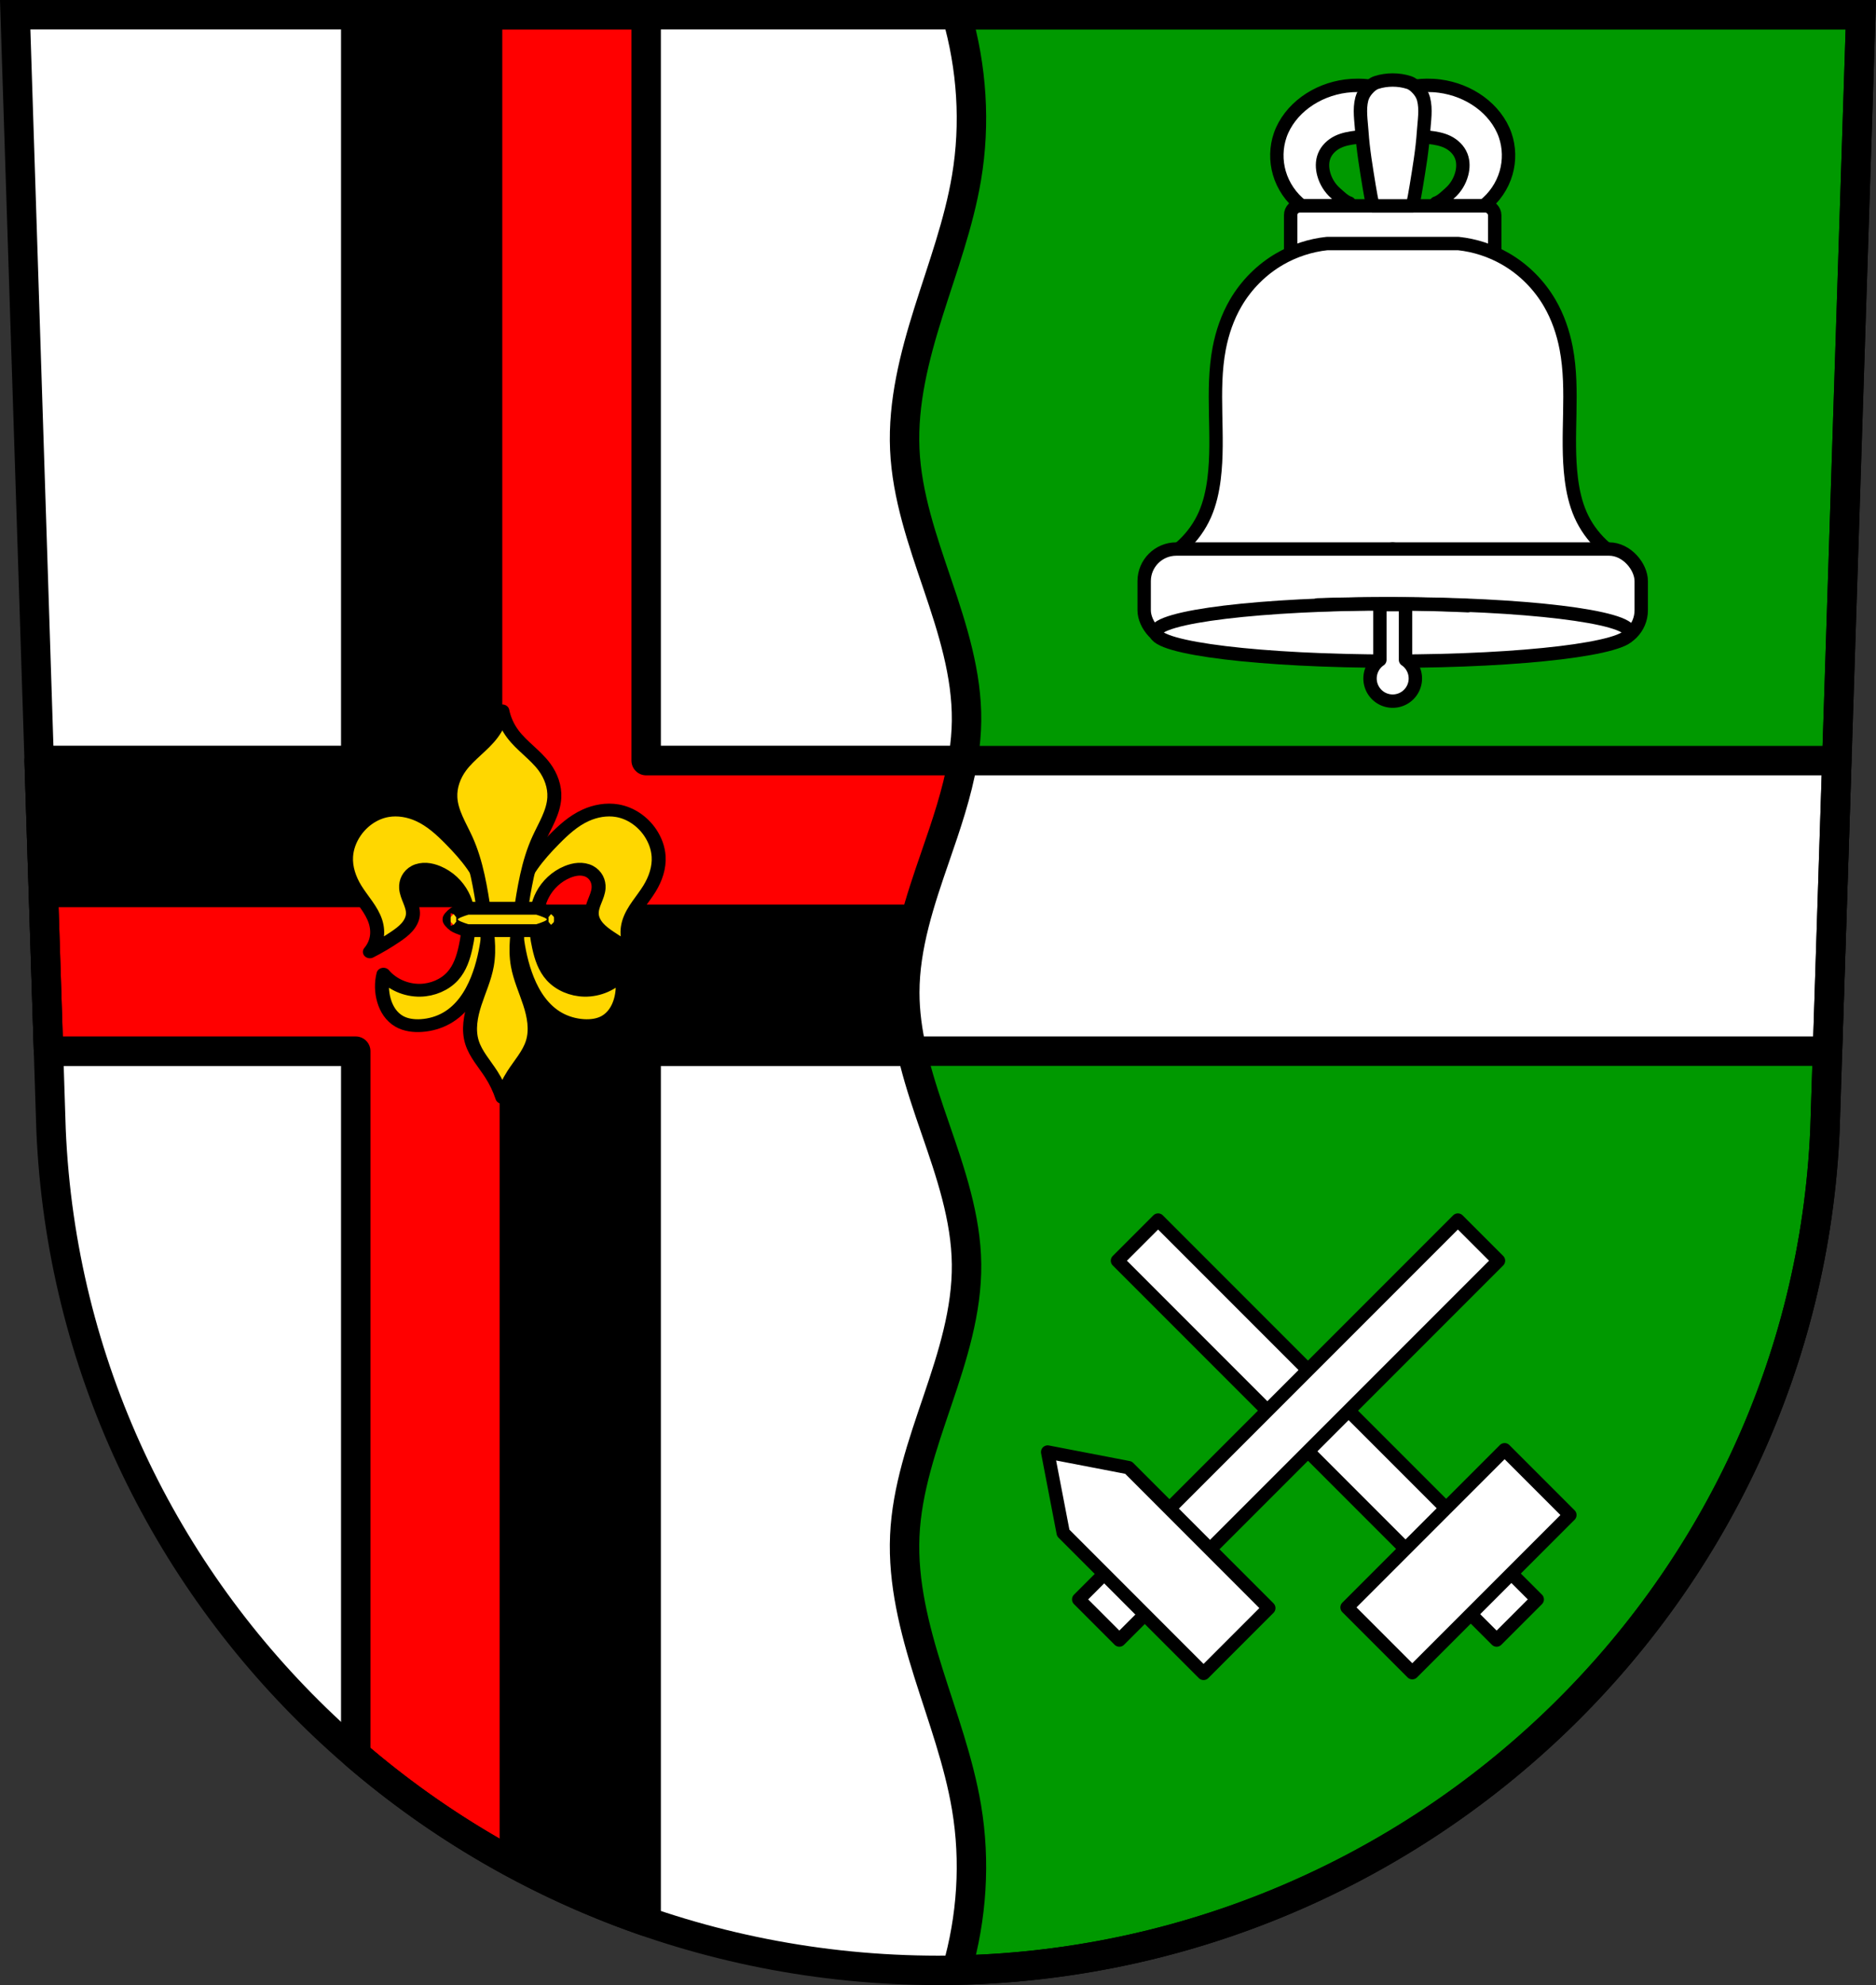
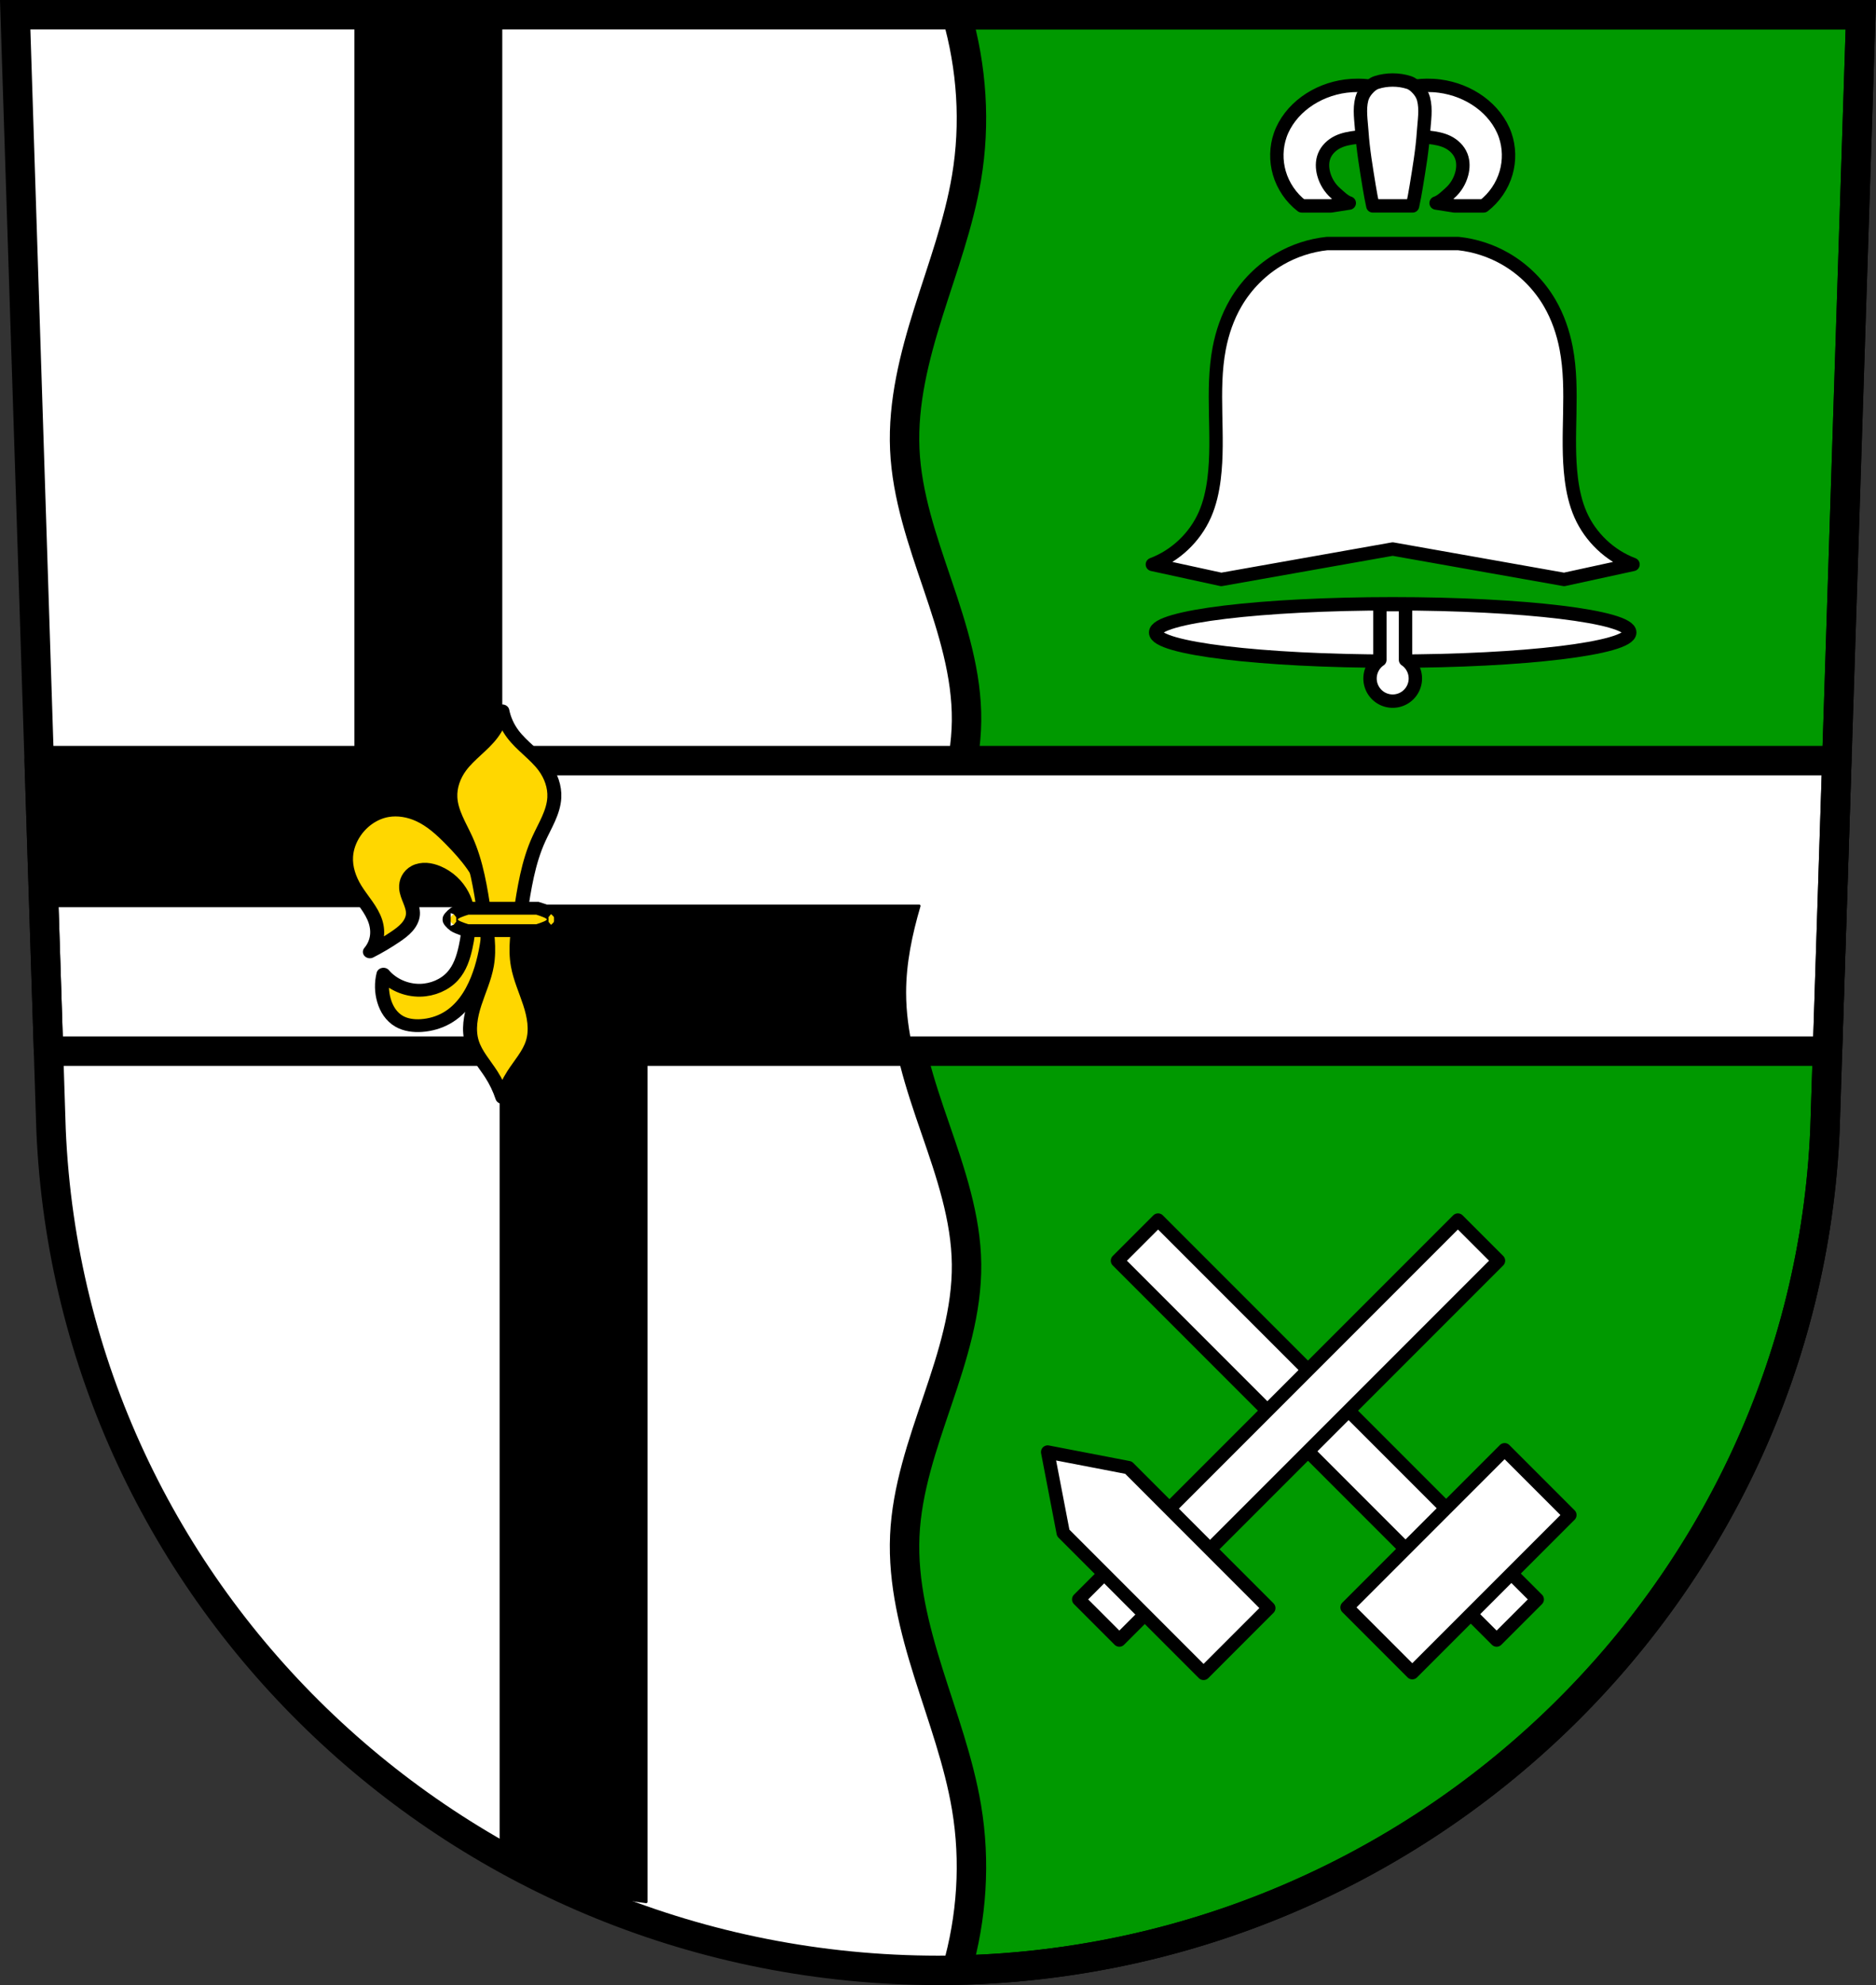
<svg xmlns="http://www.w3.org/2000/svg" xmlns:ns1="http://www.inkscape.org/namespaces/inkscape" xmlns:ns2="http://sodipodi.sourceforge.net/DTD/sodipodi-0.dtd" width="197.932mm" height="209.344mm" viewBox="0 0 701.334 741.769" id="svg13218" version="1.1" ns1:version="0.91 r13725" ns2:docname="DEU Niedersteinebach COA.svg">
  <rect x="0" y="0" width="701.334" height="741.769" fill="#333333" stroke="none" />
  <defs id="defs13220">
    <ns1:path-effect effect="spiro" id="path-effect15882" is_visible="true" />
    <ns1:path-effect effect="spiro" id="path-effect15861" is_visible="true" />
    <ns1:path-effect effect="spiro" id="path-effect15857" is_visible="true" />
    <ns1:path-effect effect="spiro" id="path-effect15851" is_visible="true" />
    <ns1:path-effect effect="spiro" id="path-effect15820" is_visible="true" />
    <ns1:path-effect effect="spiro" id="path-effect14137" is_visible="true" />
    <ns1:path-effect effect="spiro" id="path-effect14133" is_visible="true" />
    <ns1:path-effect effect="spiro" id="path-effect13980" is_visible="true" />
    <ns1:path-effect effect="spiro" id="path-effect15820-9" is_visible="true" />
    <ns1:path-effect effect="spiro" id="path-effect15882-3" is_visible="true" />
  </defs>
  <ns2:namedview id="base" pagecolor="#ffffff" bordercolor="#666666" borderopacity="1.0" ns1:pageopacity="0.0" ns1:pageshadow="2" ns1:zoom="0.72791443" ns1:cx="350.66704" ns1:cy="370.84588" ns1:document-units="px" ns1:current-layer="layer1" showgrid="false" ns1:window-width="1366" ns1:window-height="745" ns1:window-x="-8" ns1:window-y="-8" ns1:window-maximized="1" fit-margin-top="0" fit-margin-left="0" fit-margin-right="0" fit-margin-bottom="0" ns1:snap-midpoints="true" ns1:snap-smooth-nodes="true" ns1:object-nodes="true" ns1:snap-nodes="false" ns1:object-paths="true" />
  <g ns1:label="Ebene 1" ns1:groupmode="layer" id="layer1" transform="translate(-21.732,-48.741)">
    <path style="fill:#ffffff;fill-rule:evenodd;stroke:none;stroke-width:11;stroke-opacity:1" ns1:connector-curvature="0" d="M 27.412,54.241 40.81,470.865 c 7.415,175.25 153.92,314.046 331.589,314.144 177.51,-0.215 324.069,-139.061 331.589,-314.144 l 13.398,-416.624 -344.979,0 z" id="path10563-0-2" />
    <path style="fill:#009900;fill-rule:evenodd;stroke:#000000;stroke-width:11;stroke-linecap:round;stroke-linejoin:miter;stroke-miterlimit:4;stroke-dasharray:none;stroke-opacity:1;fill-opacity:1" d="M 357.648 5.5 C 363.347 25.196 364.734 46.149 361.336 66.375 C 358.448 83.562 352.319 100.003 347.09 116.627 C 341.861 133.251 337.472 150.469 338.246 167.879 C 339.02 185.288 344.906 202.003 350.504 218.506 C 356.101 235.008 361.528 251.956 361.336 269.381 C 361.143 286.812 355.342 303.632 349.65 320.109 C 343.959 336.586 338.246 353.453 338.246 370.885 C 338.246 388.317 343.959 405.183 349.65 421.66 C 355.342 438.137 361.143 454.956 361.336 472.387 C 361.528 489.812 356.101 506.759 350.504 523.262 C 344.906 539.764 339.02 556.482 338.246 573.891 C 337.472 591.301 341.861 608.518 347.09 625.143 C 352.319 641.767 358.448 658.208 361.336 675.395 C 364.729 695.591 363.352 716.512 357.674 736.184 C 532.018 732.38 674.835 594.899 682.256 422.125 L 695.654 5.5 L 357.648 5.5 z " transform="translate(21.732,48.741)" id="path13978" />
    <g id="g15927" transform="translate(3.657,0)">
      <path ns1:connector-curvature="0" id="path15855" d="m 525.895,80.628 c -1.592,-0.012 -3.185,0.084 -4.764,0.293 -5.405,0.716 -10.646,2.753 -15.039,5.982 -4.222,3.104 -7.67,7.359 -9.4,12.305 -1.587,4.537 -1.682,9.57 -0.342,14.186 1.405,4.839 4.384,9.209 8.375,12.285 l 10.938,0 6.834,-1.068 c -1.883,-0.598 -3.64,-2.393 -5.125,-3.697 -2.145,-1.884 -3.706,-4.419 -4.443,-7.178 -0.583,-2.183 -0.647,-4.557 0.17,-6.664 0.909,-2.346 2.864,-4.203 5.129,-5.299 2.125,-1.028 4.493,-1.428 6.836,-1.709 3.25,-0.389 6.524,-0.55 9.797,-0.521 l -1.08,-17.938 c -2.578,-0.63 -5.231,-0.956 -7.885,-0.977 z m 25.664,0 c -2.654,0.021 -5.307,0.347 -7.885,0.977 l -1.08,17.938 c 3.273,-0.029 6.547,0.132 9.797,0.521 2.343,0.281 4.711,0.681 6.836,1.709 2.265,1.096 4.219,2.953 5.129,5.299 0.817,2.107 0.753,4.481 0.17,6.664 -0.737,2.758 -2.298,5.294 -4.443,7.178 -1.485,1.304 -3.242,3.099 -5.125,3.697 l 6.834,1.068 10.938,0 c 3.991,-3.076 6.97,-7.446 8.375,-12.285 1.34,-4.615 1.245,-9.649 -0.342,-14.186 -1.73,-4.946 -5.178,-9.201 -9.4,-12.305 -4.393,-3.23 -9.634,-5.267 -15.039,-5.982 -1.579,-0.209 -3.171,-0.305 -4.764,-0.293 z" style="fill:#ffffff;fill-rule:evenodd;stroke:#000000;stroke-width:5;stroke-linecap:butt;stroke-linejoin:round;stroke-miterlimit:4;stroke-dasharray:none;stroke-opacity:1" />
-       <rect rx="3.418" ry="3.418" y="125.678" x="500.581" height="19.825" width="76.294" id="rect15853" style="opacity:1;fill:#ffffff;fill-opacity:1;fill-rule:nonzero;stroke:#000000;stroke-width:5;stroke-linecap:round;stroke-linejoin:round;stroke-miterlimit:4;stroke-dasharray:none;stroke-dashoffset:0;stroke-opacity:1" />
      <path ns2:nodetypes="aaaascccsaaaaa" ns1:connector-curvature="0" id="path15880" d="m 532.666,79.565 c -1.35,0.436 -2.481,1.44 -3.412,2.481 -0.935,1.045 -1.703,2.297 -2.057,3.636 -1.045,3.952 -0.27,8.167 0,12.237 0.457,6.877 1.629,13.695 2.734,20.503 0.394,2.429 0.85,4.849 1.367,7.256 l 7.43,0 7.428,0 c 0.517,-2.407 0.973,-4.828 1.367,-7.256 1.105,-6.808 2.278,-13.626 2.734,-20.503 0.27,-4.071 1.045,-8.285 0,-12.237 -0.354,-1.338 -1.122,-2.591 -2.057,-3.636 -0.931,-1.041 -2.063,-2.045 -3.412,-2.481 -3.833,-1.238 -8.29,-1.238 -12.123,0 z" style="fill:#ffffff;fill-rule:evenodd;stroke:#000000;stroke-width:5;stroke-linecap:butt;stroke-linejoin:round;stroke-miterlimit:4;stroke-dasharray:none;stroke-opacity:1" />
    </g>
    <path style="opacity:1;fill:#ffffff;fill-opacity:1;fill-rule:nonzero;stroke:#000000;stroke-width:11;stroke-linecap:round;stroke-linejoin:round;stroke-miterlimit:4;stroke-dasharray:none;stroke-dashoffset:0;stroke-opacity:1" d="M 14.643 284.219 L 18.135 392.789 L 683.199 392.789 L 686.691 284.219 L 14.643 284.219 z " transform="translate(21.732,48.741)" id="rect14031" />
-     <path style="opacity:1;fill:#ff0000;fill-opacity:1;fill-rule:nonzero;stroke:#000000;stroke-width:11;stroke-linecap:round;stroke-linejoin:round;stroke-miterlimit:4;stroke-dasharray:none;stroke-dashoffset:0;stroke-opacity:1" d="M 132.992 5.5 L 132.992 284.219 L 14.643 284.219 L 18.135 392.789 L 132.992 392.789 L 132.992 655.668 C 164.555 682.799 201.327 704.118 241.562 718.002 L 241.562 392.789 L 340.902 392.789 C 339.282 385.58 338.246 378.284 338.246 370.885 C 338.246 353.453 343.959 336.586 349.65 320.109 C 353.711 308.353 357.816 296.421 359.912 284.219 L 241.562 284.219 L 241.562 5.5 L 132.992 5.5 z " transform="translate(21.732,48.741)" id="rect14031-8" />
    <path style="fill:none;fill-rule:evenodd;stroke:#000000;stroke-width:11;stroke-opacity:1" ns1:connector-curvature="0" d="M 27.412,54.241 40.81,470.865 c 7.415,175.25 153.92,314.046 331.589,314.144 177.51,-0.215 324.069,-139.061 331.589,-314.144 l 13.398,-416.624 -344.979,0 z" id="path10563-0" />
    <path style="fill:none;fill-rule:evenodd;stroke:#000000;stroke-width:1px;stroke-linecap:butt;stroke-linejoin:miter;stroke-opacity:1" d="M 154.724,332.96 263.295,441.53" id="path14131" ns1:path-effect="#path-effect14133" ns1:original-d="M 154.72447,332.95981 263.29478,441.53012" ns1:connector-curvature="0" />
    <path style="opacity:1;fill:#000000;fill-opacity:1;fill-rule:nonzero;stroke:#000000;stroke-width:1;stroke-linecap:round;stroke-linejoin:round;stroke-miterlimit:4;stroke-dasharray:none;stroke-dashoffset:0;stroke-opacity:1" d="m 132.992,5.5 0,278.719 -118.35,0 1.746,54.285 170.889,0 0,-333.004 z m 54.285,333.004 0,355.119 c 8.373,4.696 16.963,9.052 25.764,13.029 l 28.521,4 0,-317.863 99.34,0 c -1.62,-7.209 -2.656,-14.505 -2.656,-21.904 0,-11.005 2.282,-21.783 5.393,-32.381 z" id="rect14139" transform="translate(21.732,48.741)" ns1:connector-curvature="0" ns2:nodetypes="cccccccccccccscc" />
    <rect style="opacity:1;fill:#ffffff;fill-opacity:1;fill-rule:nonzero;stroke:#000000;stroke-width:5;stroke-linecap:round;stroke-linejoin:round;stroke-miterlimit:4;stroke-dasharray:none;stroke-dashoffset:0;stroke-opacity:1" id="rect9364" width="21.48" height="200.484" x="35.332" y="-878.928" transform="matrix(-0.707,0.707,-0.707,-0.707,0,0)" />
    <rect style="opacity:1;fill:#ffffff;fill-opacity:1;fill-rule:nonzero;stroke:#000000;stroke-width:5;stroke-linecap:round;stroke-linejoin:round;stroke-miterlimit:4;stroke-dasharray:none;stroke-dashoffset:0;stroke-opacity:1" id="rect9366" width="83.318" height="34.499" x="4.413" y="-865.259" transform="matrix(-0.707,0.707,-0.707,-0.707,0,0)" />
    <rect style="opacity:1;fill:#ffffff;fill-opacity:1;fill-rule:nonzero;stroke:#000000;stroke-width:5;stroke-linecap:round;stroke-linejoin:round;stroke-miterlimit:4;stroke-dasharray:none;stroke-dashoffset:0;stroke-opacity:1" id="rect9364-5" width="21.48" height="200.484" x="-779.18" y="-156.56" transform="matrix(-0.707,-0.707,0.707,-0.707,0,0)" />
    <path style="opacity:1;fill:#ffffff;fill-opacity:1;fill-rule:nonzero;stroke:#000000;stroke-width:5;stroke-linecap:round;stroke-linejoin:round;stroke-miterlimit:4;stroke-dasharray:none;stroke-dashoffset:0;stroke-opacity:1" d="m 471.673,674.029 24.389,-24.4 -52.459,-52.484 -30.206,-5.82 5.817,30.22 52.459,52.484 z" id="rect9366-8" ns1:connector-curvature="0" />
    <g id="g15808" transform="matrix(0.498,0,0,0.456,748.741,267.211)" style="stroke:#000000;stroke-width:10.492;stroke-miterlimit:4;stroke-dasharray:none;stroke-opacity:1">
      <path style="fill:#ffd700;fill-rule:evenodd;stroke:#000000;stroke-width:10.492;stroke-linejoin:round;stroke-miterlimit:4;stroke-dasharray:none;stroke-opacity:1" ns1:connector-curvature="0" d="m -1171.993,319.175 c -1.632,7.119 -1.485,14.639 0.425,21.688 0.916,3.382 2.24,6.671 4.133,9.619 1.892,2.949 4.367,5.552 7.349,7.391 4.884,3.01 10.863,3.818 16.585,3.402 6.59,-0.479 13.07,-2.511 18.711,-5.954 11.47,-7 18.76,-19.279 23.389,-31.894 4.311,-11.749 6.7,-24.13 8.08,-36.572 1.21,-10.906 1.641,-22.06 -0.851,-32.745 -4.03,-17.283 -15.323,-31.905 -27.22,-45.08 -6.988,-7.739 -14.482,-15.336 -23.814,-19.987 -7.324,-3.65 -15.772,-5.336 -23.814,-3.827 -10.27,1.926 -19.16,8.982 -24.665,17.861 -3.654,5.888 -5.975,12.644 -6.379,19.562 -0.536,9.185 2.306,18.339 6.804,26.366 5.106,9.113 12.407,17.18 15.309,27.22 1.234,4.267 1.615,8.808 0.851,13.183 -0.728,4.167 -2.497,8.149 -5.103,11.482 6.635,-3.693 13.03,-7.815 19.14,-12.332 3.121,-2.31 6.193,-4.749 8.648,-7.757 2.454,-3.01 4.273,-6.655 4.535,-10.529 0.253,-3.728 -0.929,-7.392 -2.206,-10.904 -1.277,-3.512 -2.68,-7.05 -2.897,-10.784 -0.155,-2.666 0.319,-5.381 1.477,-7.786 1.158,-2.406 3.01,-4.491 5.327,-5.822 2.49,-1.431 5.438,-1.958 8.305,-1.78 2.866,0.178 5.659,1.031 8.28,2.205 8.218,3.683 14.832,10.584 18.711,18.711 3.144,6.587 4.554,13.915 4.758,21.21 0.204,7.296 -0.768,14.583 -2.206,21.739 -1.709,8.503 -4.223,17.16 -9.781,23.814 -5.906,7.08 -15.02,11.274 -24.24,11.482 -10.587,0.239 -21.16,-4.806 -27.642,-13.183 z" id="path14893" />
-       <path style="fill:#ffd700;fill-rule:evenodd;stroke:#000000;stroke-width:10.492;stroke-linejoin:round;stroke-miterlimit:4;stroke-dasharray:none;stroke-opacity:1" ns1:connector-curvature="0" d="m -993.504,319.175 c 1.632,7.119 1.485,14.639 -0.425,21.688 -0.916,3.382 -2.24,6.671 -4.133,9.619 -1.892,2.949 -4.367,5.552 -7.349,7.391 -4.884,3.01 -10.863,3.818 -16.585,3.402 -6.59,-0.479 -13.07,-2.511 -18.711,-5.954 -11.47,-7 -18.76,-19.279 -23.389,-31.894 -4.311,-11.749 -6.7,-24.13 -8.08,-36.572 -1.21,-10.906 -1.641,-22.06 0.851,-32.745 4.03,-17.283 15.323,-31.905 27.22,-45.08 6.988,-7.739 14.482,-15.336 23.814,-19.987 7.324,-3.65 15.772,-5.336 23.814,-3.827 10.27,1.926 19.16,8.982 24.665,17.861 3.654,5.888 5.975,12.644 6.379,19.562 0.536,9.185 -2.306,18.339 -6.804,26.366 -5.106,9.113 -12.407,17.18 -15.309,27.22 -1.234,4.267 -1.615,8.808 -0.851,13.183 0.728,4.167 2.497,8.149 5.103,11.482 -6.635,-3.693 -13.03,-7.815 -19.14,-12.332 -3.121,-2.31 -6.193,-4.749 -8.648,-7.757 -2.454,-3.01 -4.273,-6.655 -4.535,-10.529 -0.253,-3.728 0.929,-7.392 2.206,-10.904 1.277,-3.512 2.68,-7.05 2.897,-10.784 0.155,-2.666 -0.319,-5.381 -1.477,-7.786 -1.158,-2.406 -3.01,-4.491 -5.327,-5.822 -2.49,-1.431 -5.438,-1.958 -8.305,-1.78 -2.866,0.178 -5.659,1.031 -8.28,2.205 -8.218,3.683 -14.832,10.584 -18.711,18.711 -3.144,6.587 -4.554,13.915 -4.758,21.21 -0.204,7.296 0.768,14.583 2.206,21.739 1.709,8.503 4.223,17.16 9.781,23.814 5.906,7.08 15.02,11.274 24.24,11.482 10.587,0.239 21.16,-4.806 27.642,-13.183 z" id="path14897" />
      <path style="fill:#ffd700;fill-rule:evenodd;stroke:#000000;stroke-width:10.492;stroke-linejoin:round;stroke-miterlimit:4;stroke-dasharray:none;stroke-opacity:1" ns1:connector-curvature="0" d="m -1082.753,103.427 c -1.26,6.807 -3.97,13.342 -7.896,19.04 -6.793,9.862 -16.984,17.02 -23.688,26.939 -4.966,7.351 -7.862,16.219 -7.432,25.08 0.583,12.01 6.984,22.812 11.611,33.906 8.091,19.398 10.936,40.504 13.934,61.31 2.02,14.02 4.143,28.29 1.859,42.27 -1.747,10.695 -6.01,20.789 -9.115,31.17 -3.102,10.383 -5.03,21.583 -2.033,31.996 2.754,9.557 9.347,17.44 14.398,26.01 3.529,5.986 6.343,12.394 8.361,19.04 2.02,-6.649 4.83,-13.06 8.359,-19.04 5.05,-8.567 11.644,-16.451 14.398,-26.01 3,-10.413 1.069,-21.613 -2.033,-31.996 -3.102,-10.383 -7.366,-20.477 -9.113,-31.17 -2.284,-13.976 -0.162,-28.25 1.857,-42.27 2.998,-20.802 5.843,-41.909 13.934,-61.31 4.627,-11.09 11.03,-21.9 11.611,-33.906 0.43,-8.861 -2.465,-17.729 -7.432,-25.08 -6.704,-9.923 -16.895,-17.08 -23.688,-26.939 -3.926,-5.701 -6.635,-12.236 -7.895,-19.04 z" id="path14901" />
      <path ns1:connector-curvature="0" id="path14909" d="m -1109.12,265.173 c 0,0 -6.942,2.238 -9.354,4.06 -1.905,1.44 -4.891,4.978 -3.615,5.109 -1.276,0.131 1.71,3.67 3.615,5.109 2.411,1.822 9.354,4.06 9.354,4.06 l 26.365,0 26.367,0 c 0,0 6.946,-2.238 9.355,-4.06 1.905,-1.44 4.887,-4.978 3.611,-5.109 1.276,-0.131 -1.706,-3.67 -3.611,-5.109 -2.41,-1.822 -9.355,-4.06 -9.355,-4.06 l -26.367,0 -26.365,0 z" style="fill:#ffd700;fill-rule:evenodd;stroke:#000000;stroke-width:10.492;stroke-miterlimit:4;stroke-dasharray:none;stroke-opacity:1" />
    </g>
    <path style="fill:#ffffff;fill-rule:evenodd;stroke:#000000;stroke-width:5;stroke-linecap:butt;stroke-linejoin:round;stroke-miterlimit:4;stroke-dasharray:none;stroke-opacity:1" d="m 517.839,139.745 c -6.201,0.661 -12.26,2.637 -17.658,5.758 -6.812,3.939 -12.55,9.703 -16.506,16.506 -3.026,5.203 -5.011,10.977 -6.141,16.889 -3.058,15.998 0.102,32.587 -1.92,48.748 -0.576,4.604 -1.584,9.189 -3.455,13.436 -3.729,8.462 -10.965,15.313 -19.617,18.574 l 25.76,5.607 64.084,-11.365 64.082,11.365 25.76,-5.607 c -8.653,-3.262 -15.888,-10.113 -19.617,-18.574 -1.871,-4.246 -2.879,-8.831 -3.455,-13.436 -2.022,-16.161 1.138,-32.75 -1.92,-48.748 -1.13,-5.912 -3.115,-11.685 -6.141,-16.889 -3.956,-6.802 -9.693,-12.567 -16.506,-16.506 -5.399,-3.121 -11.455,-5.097 -17.656,-5.758 l -24.547,0 -24.547,0 z" id="path15818" ns1:connector-curvature="0" />
-     <rect style="opacity:1;fill:#ffffff;fill-opacity:1;fill-rule:nonzero;stroke:#000000;stroke-width:5;stroke-linecap:round;stroke-linejoin:round;stroke-miterlimit:4;stroke-dasharray:none;stroke-dashoffset:0;stroke-opacity:1" id="rect15814" width="185.826" height="34.878" x="449.472" y="253.897" ry="12.007" rx="12.007" />
    <ellipse style="opacity:1;fill:#ffffff;fill-opacity:1;fill-rule:nonzero;stroke:#000000;stroke-width:5;stroke-linecap:round;stroke-linejoin:round;stroke-miterlimit:4;stroke-dasharray:none;stroke-dashoffset:0;stroke-opacity:1" id="path15816" cx="542.385" cy="285.075" rx="88.625" ry="10.72" />
    <path style="opacity:1;fill:#ffffff;fill-opacity:1;fill-rule:nonzero;stroke:#000000;stroke-width:5;stroke-linecap:round;stroke-linejoin:round;stroke-miterlimit:4;stroke-dasharray:none;stroke-dashoffset:0;stroke-opacity:1" d="m 537.594,274.667 0,20.625 a 8.469,8.469 0 0 0 -3.678,6.973 8.469,8.469 0 0 0 8.469,8.469 8.469,8.469 0 0 0 8.469,-8.469 8.469,8.469 0 0 0 -3.678,-6.982 l 0,-20.615 -9.582,0 z" id="rect15841" ns1:connector-curvature="0" />
-     <path style="fill:#ffffff;fill-rule:evenodd;stroke:#000000;stroke-width:5;stroke-linecap:round;stroke-linejoin:miter;stroke-miterlimit:4;stroke-dasharray:none;stroke-opacity:1" d="m 514.356,274.769 c 2.116,-0.073 4.232,-0.136 6.348,-0.189 2.948,-0.074 5.896,-0.129 8.844,-0.166 6.198,-0.078 12.396,-0.077 18.594,0.003 5.253,0.068 10.506,0.192 15.756,0.381 2.172,0.078 4.344,0.167 6.516,0.267" id="path15849" ns1:path-effect="#path-effect15851" ns1:original-d="m 514.35599,274.76884 c 0,0 4.23148,-0.13781 6.34769,-0.18926 2.9478,-0.0717 5.89591,-0.13888 8.84445,-0.16637 6.19766,-0.0578 12.39632,-0.0724 18.59379,0.003 5.25316,0.0639 10.50529,0.2097 15.75606,0.38077 2.17258,0.0708 6.51572,0.26714 6.51572,0.26714" ns1:connector-curvature="0" ns2:nodetypes="caaaac" />
  </g>
</svg>